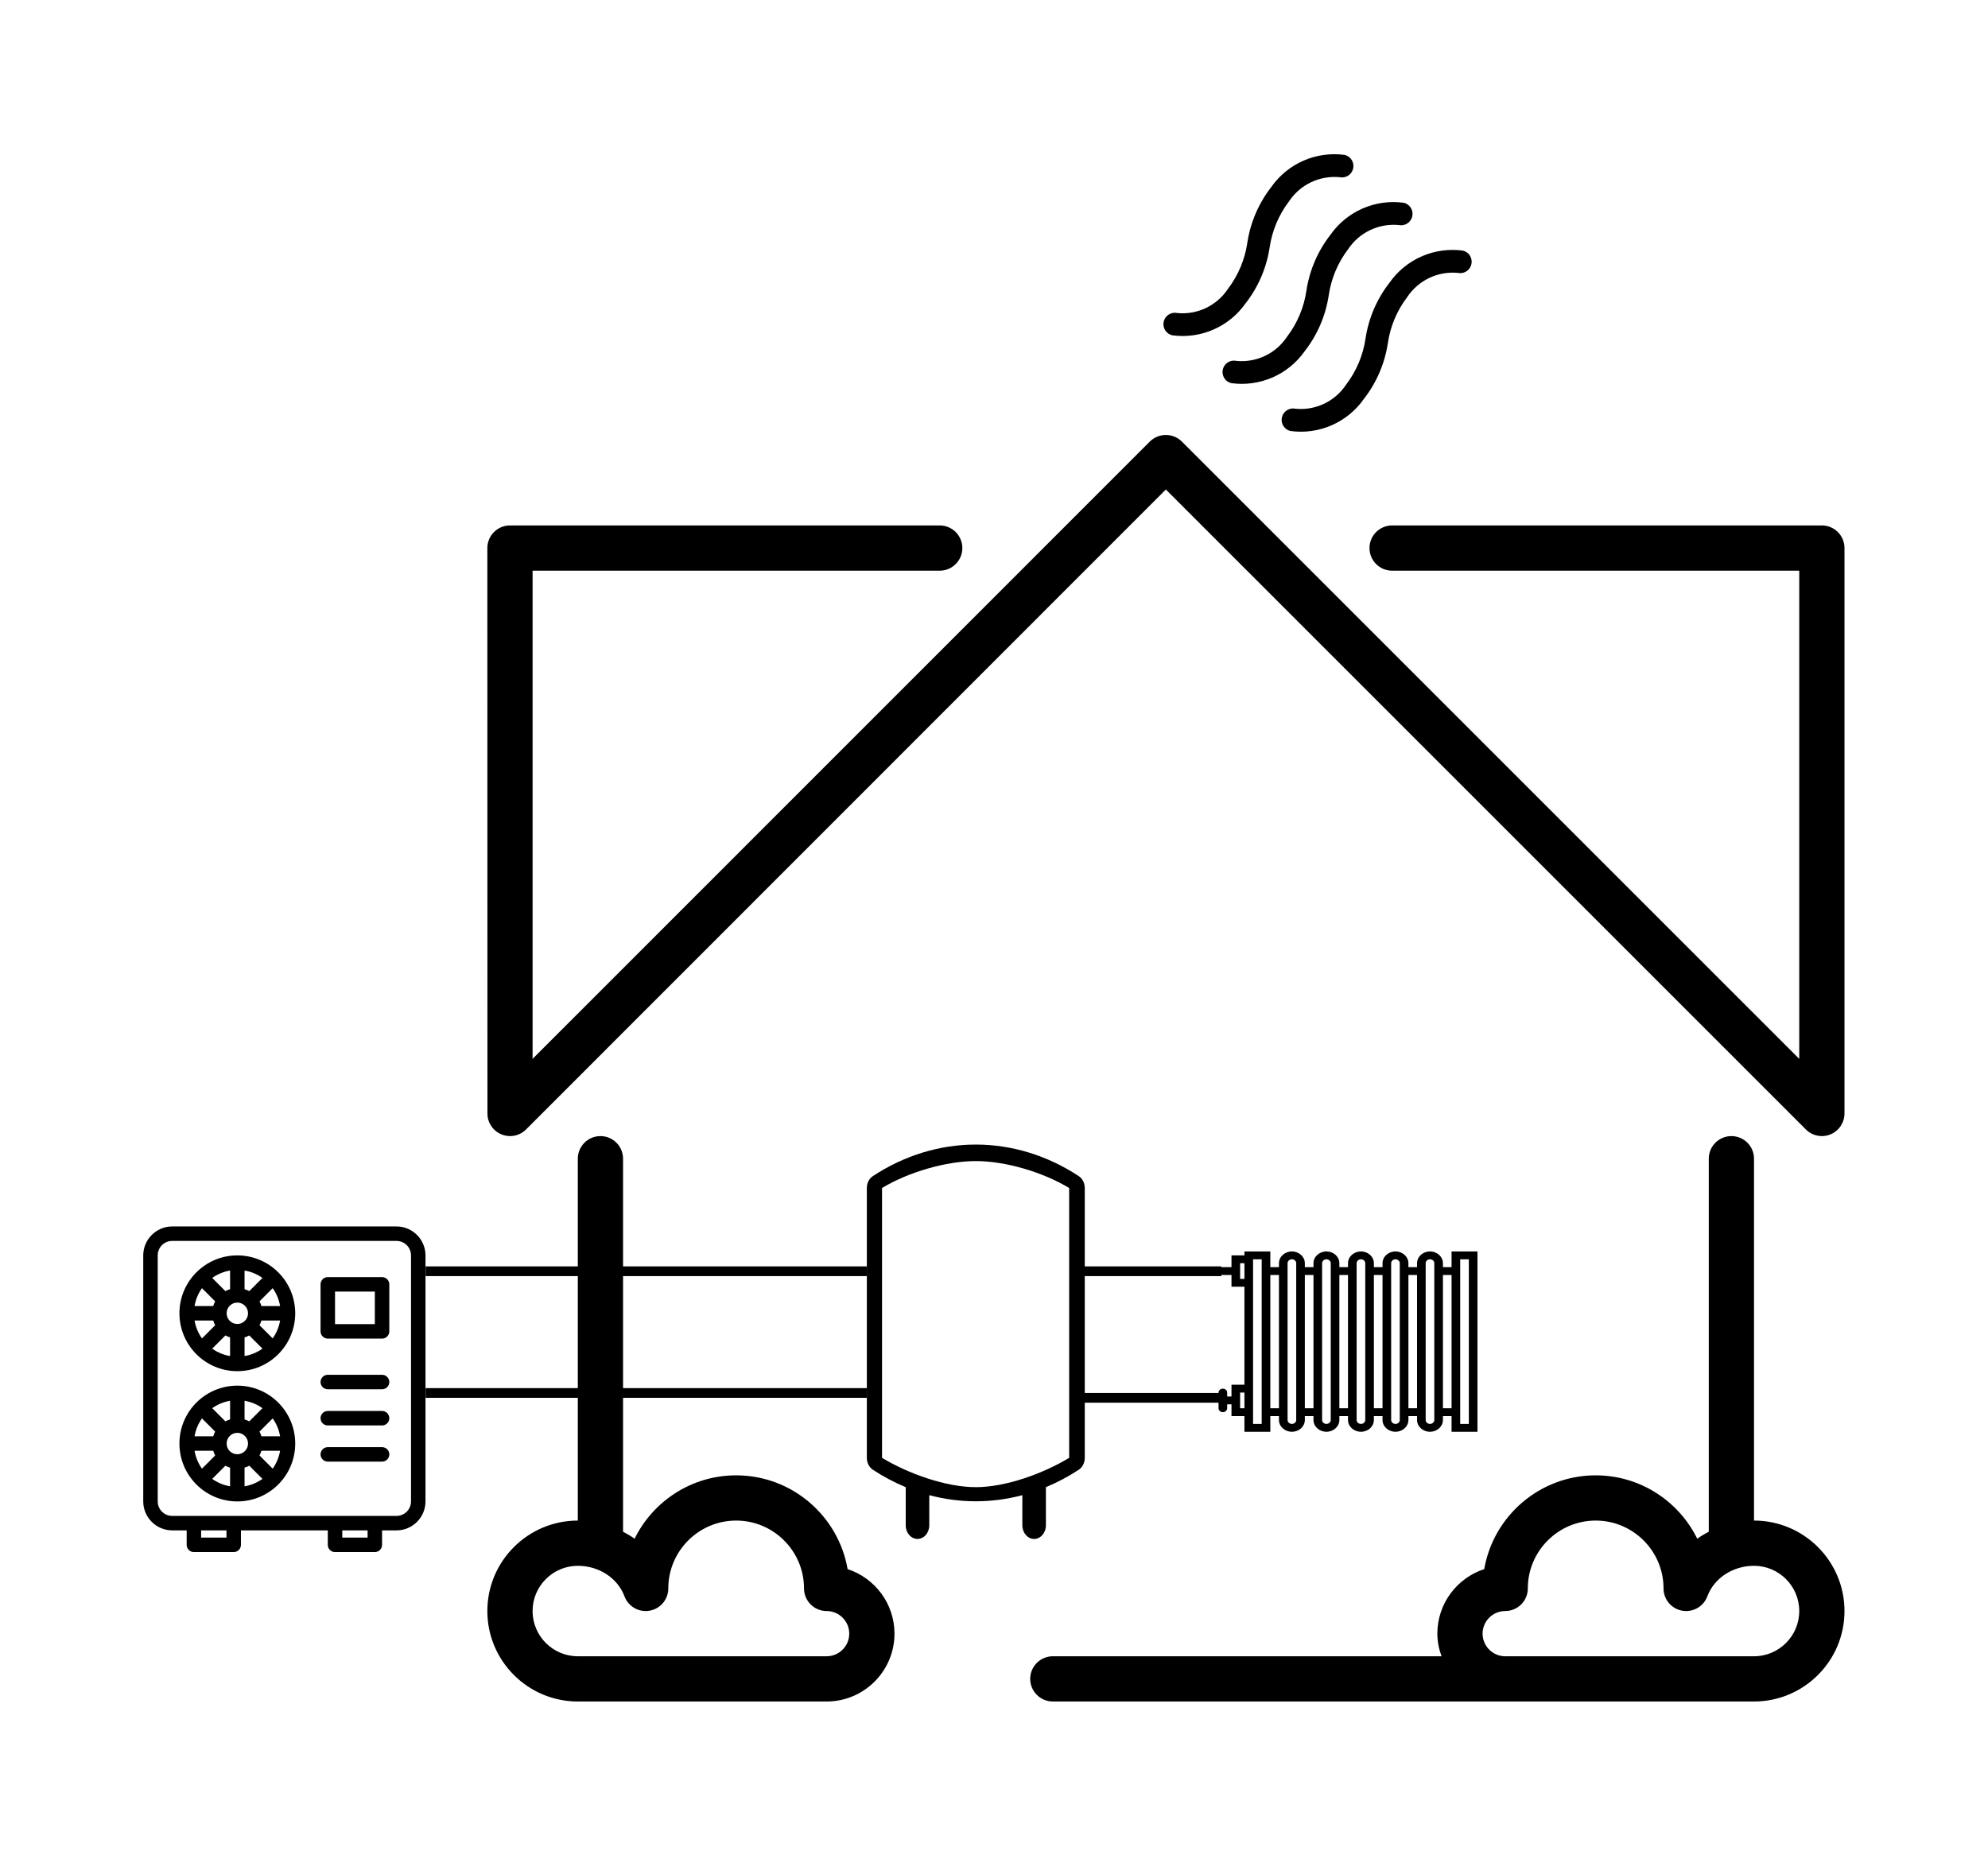
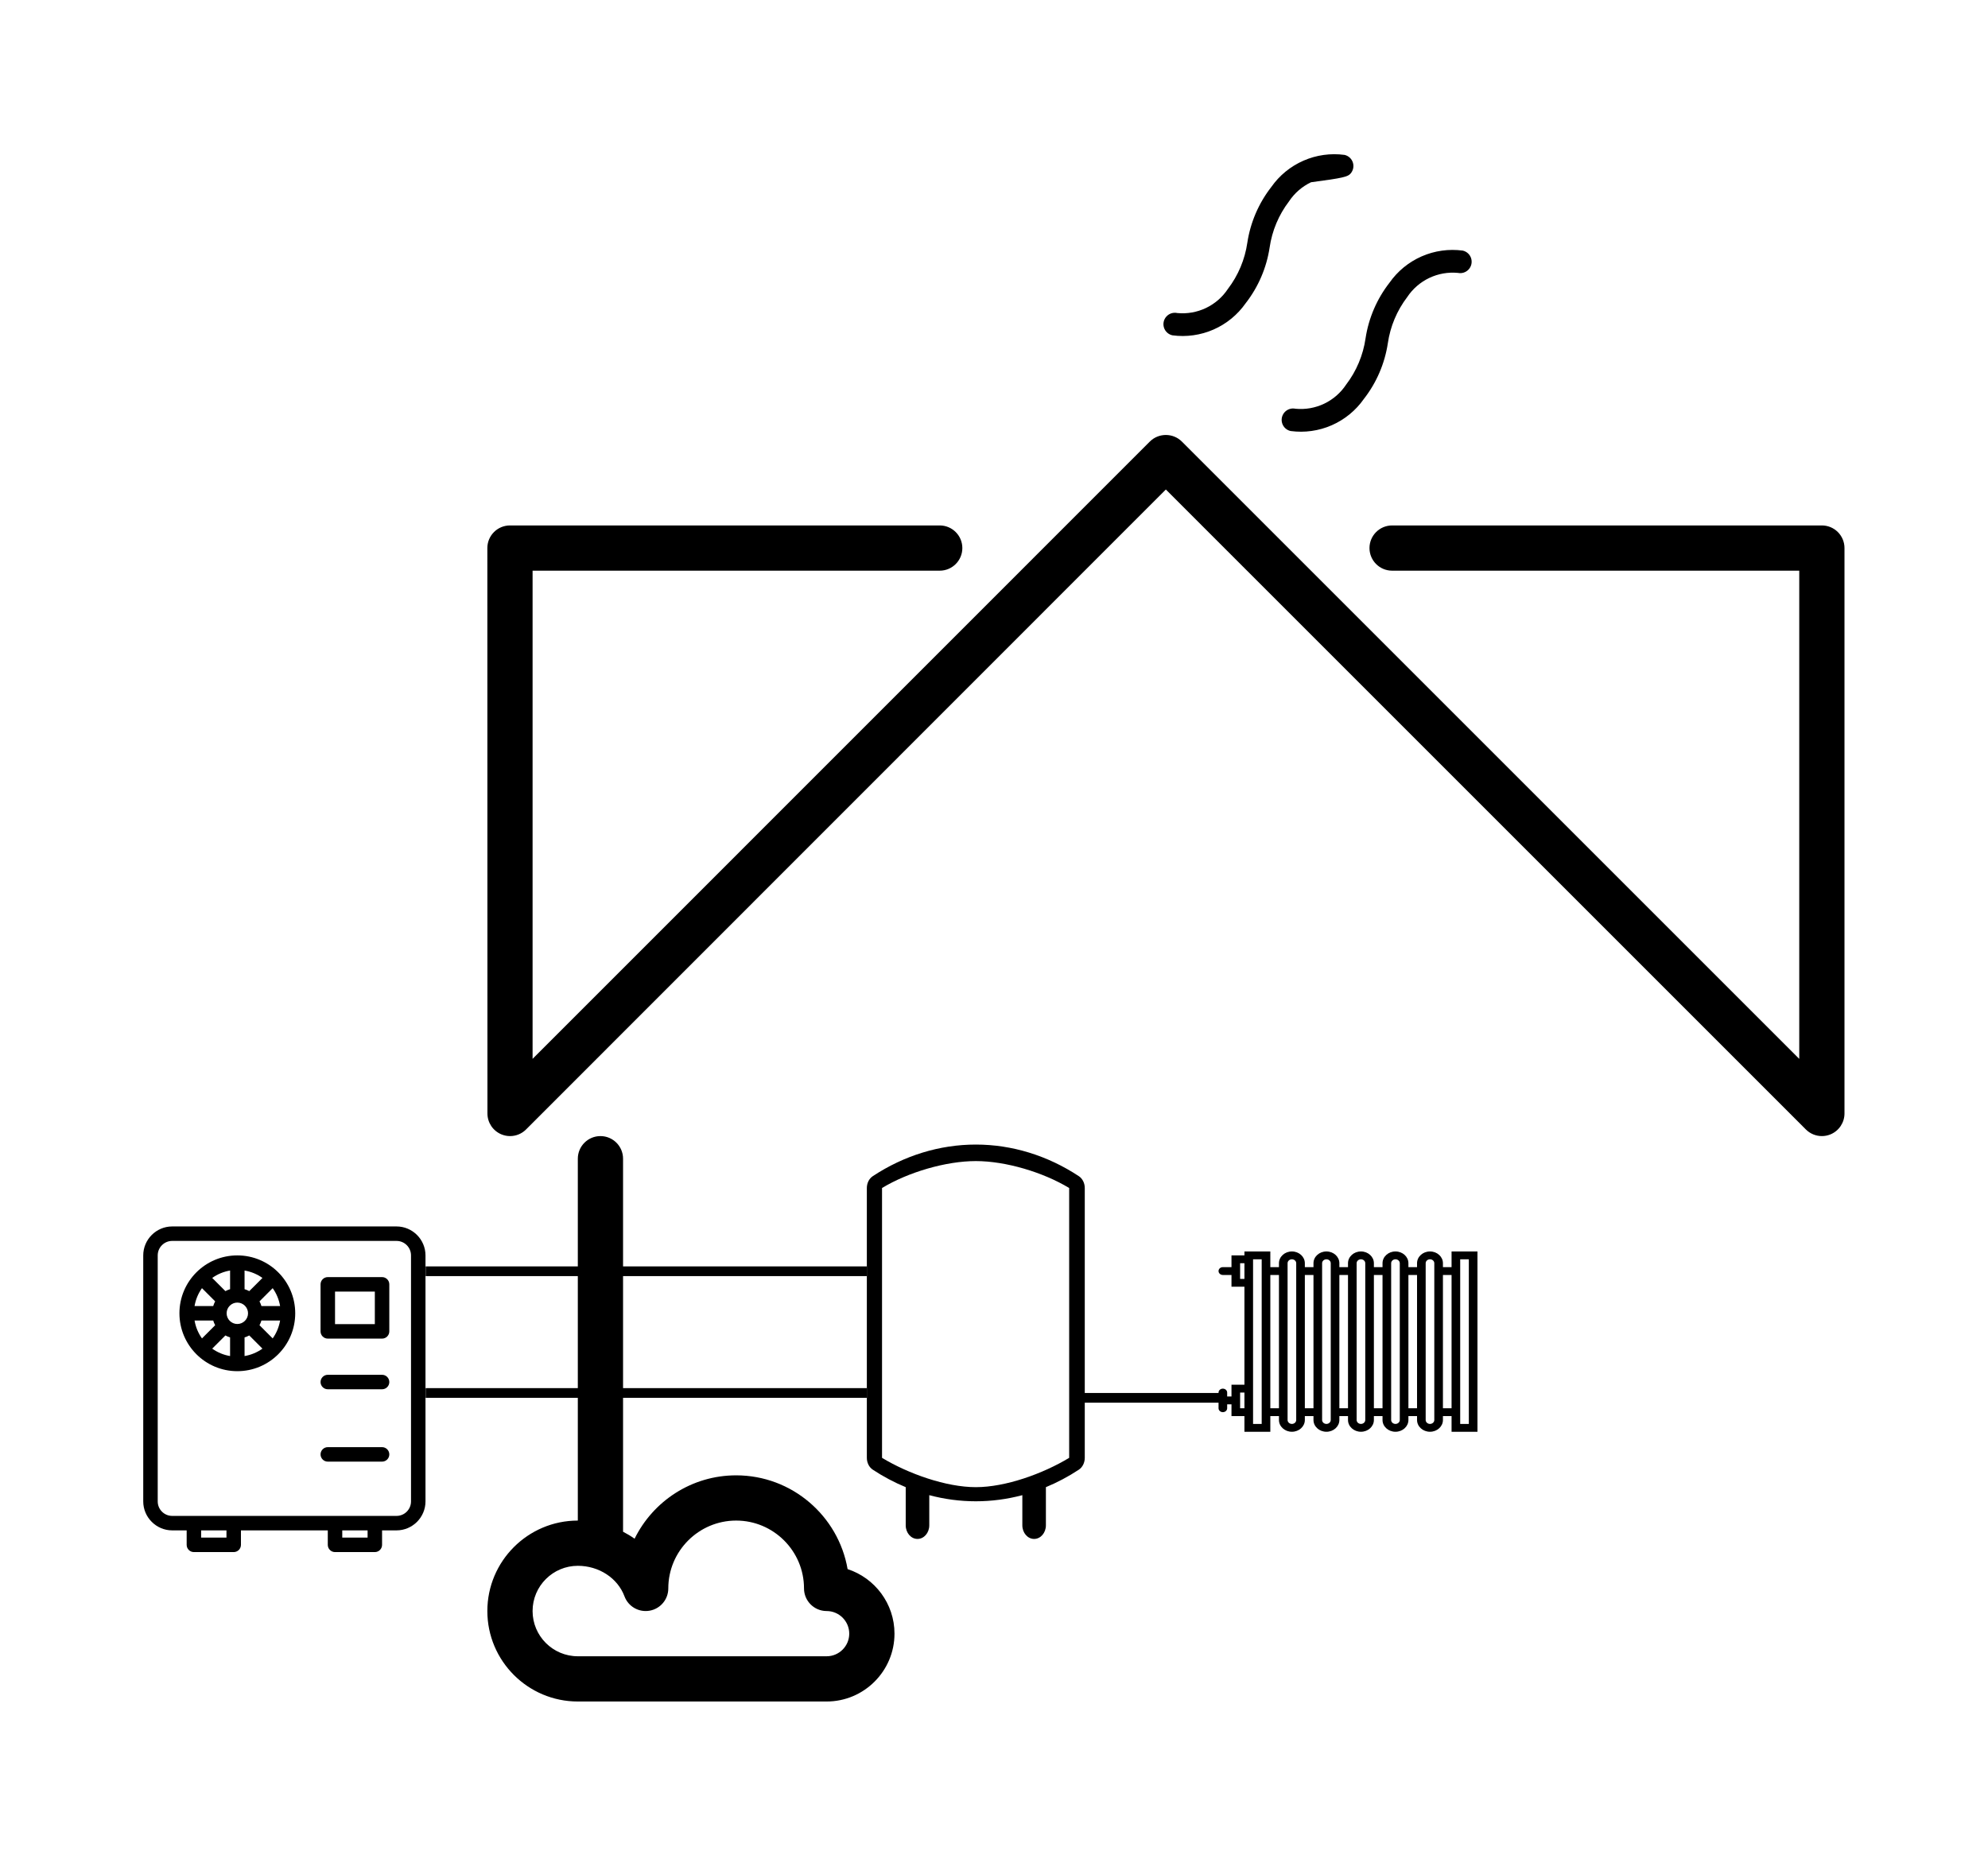
<svg xmlns="http://www.w3.org/2000/svg" width="100%" height="100%" viewBox="0 0 750 700" version="1.1" xml:space="preserve" style="fill-rule:evenodd;clip-rule:evenodd;stroke-linejoin:round;stroke-miterlimit:2;">
  <g transform="matrix(1,0,0,1,119,94)">
    <g transform="matrix(1,0,0,1,64.858,35.985)">
      <path d="M135.91,462.046C132.445,441.984 114.909,426.667 93.866,426.667C77.064,426.667 62.506,436.429 55.551,450.577C54.177,449.596 52.709,448.725 51.199,447.94L51.199,307.2C51.199,302.49 47.376,298.667 42.666,298.667C37.956,298.667 34.133,302.49 34.133,307.2L34.133,443.733C15.309,443.733 0,459.042 0,477.867C0,496.692 15.309,512 34.133,512L128,512C142.114,512 153.6,500.514 153.6,486.4C153.6,475.042 146.167,465.391 135.91,462.046ZM128,494.933L34.133,494.933C24.721,494.933 17.066,487.279 17.066,477.866C17.066,468.453 24.721,460.8 34.133,460.8C42.095,460.8 49.169,465.425 51.737,472.32C53.179,476.186 57.173,478.464 61.252,477.73C65.314,476.996 68.266,473.463 68.266,469.333C68.266,455.219 79.752,443.733 93.866,443.733C107.98,443.733 119.466,455.219 119.466,469.333C119.466,474.043 123.289,477.866 127.999,477.866C132.701,477.866 136.532,481.697 136.532,486.399C136.532,491.101 132.702,494.933 128,494.933Z" style="fill-rule:nonzero;" />
    </g>
    <g transform="matrix(1,0,0,1,64.858,35.985)">
      <path d="M503.467,68.267L341.333,68.267C336.623,68.267 332.8,72.09 332.8,76.8C332.8,81.51 336.623,85.333 341.333,85.333L494.933,85.333L494.933,269.534L262.033,36.634C260.36,34.961 258.167,34.134 255.974,34.134C253.781,34.134 251.588,34.962 249.915,36.634L17.067,269.525L17.067,85.333L170.667,85.333C175.377,85.333 179.2,81.51 179.2,76.8C179.2,72.09 175.377,68.267 170.667,68.267L8.533,68.266C6.272,68.266 4.096,69.162 2.5,70.766C0.896,72.363 0,74.539 0,76.8L0.034,290.133C0.034,293.589 2.116,296.695 5.308,298.018C6.366,298.453 7.467,298.667 8.568,298.667C10.795,298.667 12.98,297.797 14.601,296.167L255.974,54.707L497.433,296.166C499.063,297.796 501.247,298.666 503.466,298.666C504.567,298.666 505.676,298.453 506.734,298.017C509.917,296.694 511.999,293.58 511.999,290.132L511.999,76.8C512,72.09 508.177,68.267 503.467,68.267Z" style="fill-rule:nonzero;" />
    </g>
    <g transform="matrix(1,0,0,1,64.858,35.985)">
-       <path d="M477.867,443.733L477.867,307.2C477.867,302.49 474.044,298.667 469.334,298.667C464.624,298.667 460.801,302.49 460.801,307.2L460.801,447.94C459.291,448.725 457.823,449.595 456.449,450.577C449.494,436.429 434.936,426.667 418.134,426.667C397.091,426.667 379.555,441.984 376.09,462.046C365.833,465.391 358.4,475.042 358.4,486.4C358.4,489.412 359.014,492.254 359.979,494.933L213.333,494.933C208.623,494.933 204.8,498.756 204.8,503.466C204.8,508.176 208.623,511.999 213.333,511.999L477.866,511.999C496.691,512 512,496.691 512,477.867C512,459.043 496.691,443.733 477.867,443.733ZM477.867,494.933L384,494.933C379.298,494.933 375.467,491.102 375.467,486.4C375.467,481.698 379.298,477.867 384,477.867C388.71,477.867 392.533,474.044 392.533,469.334C392.533,455.22 404.019,443.734 418.133,443.734C432.247,443.734 443.733,455.22 443.733,469.334C443.733,473.464 446.686,476.997 450.747,477.731C454.8,478.473 458.82,476.186 460.262,472.321C462.83,465.426 469.905,460.801 477.866,460.801C487.278,460.801 494.933,468.455 494.933,477.868C494.933,487.281 487.279,494.933 477.867,494.933Z" style="fill-rule:nonzero;" />
-     </g>
+       </g>
    <g transform="matrix(0.71,0,0,0.71,95.698,132.876)">
      <g transform="matrix(0.406,0,0,0.406,-303.948,266.076)">
        <path d="M522.811,162.89L229.19,162.89C208.354,162.89 191.303,179.941 191.303,200.777L191.303,522.817C191.303,543.653 208.354,560.704 229.19,560.704L248.131,560.704L248.131,579.645C248.131,584.872 252.373,589.118 257.604,589.118L309.698,589.118C314.924,589.118 319.17,584.876 319.17,579.645L319.17,560.704L432.83,560.704L432.83,579.645C432.83,584.872 437.073,589.118 442.303,589.118L494.397,589.118C499.624,589.118 503.87,584.876 503.87,579.645L503.87,560.704L522.811,560.704C543.647,560.704 560.698,543.653 560.698,522.817L560.698,200.777C560.698,179.937 543.647,162.89 522.811,162.89ZM300.22,570.17L267.068,570.17L267.068,560.697L300.22,560.697L300.22,570.17ZM484.92,570.17L451.768,570.17L451.768,560.697L484.92,560.697L484.92,570.17ZM541.748,522.815C541.748,533.26 533.252,541.756 522.807,541.756L229.187,541.756C218.742,541.756 210.246,533.26 210.246,522.815L210.246,200.775C210.246,190.33 218.742,181.834 229.187,181.834L522.807,181.834C533.252,181.834 541.748,190.33 541.748,200.775L541.748,522.815Z" style="fill-rule:nonzero;" />
      </g>
      <g transform="matrix(0.406,0,0,0.406,-303.948,266.076)">
        <path d="M503.87,357.06L432.835,357.06C427.608,357.06 423.362,361.302 423.362,366.533C423.362,371.759 427.605,376.005 432.835,376.005L503.874,376.005C509.101,376.005 513.347,371.763 513.347,366.533C513.343,361.302 509.101,357.06 503.87,357.06Z" style="fill-rule:nonzero;" />
      </g>
      <g transform="matrix(0.406,0,0,0.406,-303.948,266.076)">
-         <path d="M503.87,404.42L432.835,404.42C427.608,404.42 423.362,408.662 423.362,413.893C423.362,419.119 427.605,423.365 432.835,423.365L503.874,423.365C509.101,423.365 513.347,419.123 513.347,413.893C513.343,408.662 509.101,404.42 503.87,404.42Z" style="fill-rule:nonzero;" />
-       </g>
+         </g>
      <g transform="matrix(0.406,0,0,0.406,-303.948,266.076)">
        <path d="M503.87,451.77L432.835,451.77C427.608,451.77 423.362,456.012 423.362,461.243C423.362,466.469 427.605,470.715 432.835,470.715L503.874,470.715C509.101,470.715 513.347,466.473 513.347,461.243C513.343,456.016 509.101,451.77 503.87,451.77Z" style="fill-rule:nonzero;" />
      </g>
      <g transform="matrix(0.406,0,0,0.406,-303.948,266.076)">
        <path d="M503.87,229.19L432.835,229.19C427.608,229.19 423.362,233.432 423.362,238.663L423.362,300.229C423.362,305.455 427.605,309.701 432.835,309.701L503.874,309.701C509.101,309.701 513.347,305.459 513.347,300.229L513.343,238.663C513.343,233.432 509.101,229.19 503.87,229.19ZM494.401,290.756L442.307,290.756L442.307,248.135L494.401,248.135L494.401,290.756Z" style="fill-rule:nonzero;" />
      </g>
      <g transform="matrix(0.406,0,0,0.406,-303.948,266.076)">
        <path d="M314.44,200.78C272.596,200.78 238.667,234.706 238.667,276.553C238.667,318.397 272.593,352.326 314.44,352.326C356.284,352.326 390.213,318.4 390.213,276.553C390.209,234.705 356.283,200.78 314.44,200.78ZM360.706,309.43L343.448,292.172C344.495,290.231 345.343,288.172 345.987,286.024L370.409,286.024C368.956,294.633 365.585,302.59 360.706,309.43L360.706,309.43ZM258.466,286.024L282.888,286.024C283.533,288.172 284.38,290.235 285.431,292.172L268.173,309.43C263.29,302.587 259.919,294.633 258.466,286.024L258.466,286.024ZM268.169,243.676L285.427,260.934C284.38,262.871 283.533,264.93 282.884,267.082L258.458,267.082C259.919,258.469 263.294,250.516 268.169,243.676L268.169,243.676ZM314.439,290.563C306.716,290.563 300.431,284.278 300.431,276.555C300.431,268.832 306.716,262.547 314.439,262.547C322.162,262.547 328.447,268.832 328.447,276.555C328.447,284.278 322.162,290.563 314.439,290.563ZM330.056,247.543C328.115,246.496 326.056,245.648 323.908,245.004L323.908,220.582C332.521,222.035 340.474,225.414 347.314,230.285L330.056,247.543ZM304.966,245C302.818,245.645 300.759,246.492 298.826,247.539L281.568,230.281C288.403,225.406 296.357,222.031 304.966,220.574L304.966,245ZM298.818,305.566C300.755,306.613 302.814,307.46 304.958,308.105L304.958,332.527C296.345,331.074 288.392,327.695 281.56,322.824L298.818,305.566ZM323.908,308.101C326.056,307.457 328.119,306.609 330.06,305.562L347.318,322.82C340.478,327.695 332.525,331.07 323.912,332.523L323.908,308.101ZM345.994,267.081C345.349,264.933 344.502,262.87 343.451,260.933L360.709,243.675C365.584,250.515 368.959,258.464 370.412,267.073L345.994,267.081Z" style="fill-rule:nonzero;" />
      </g>
      <g transform="matrix(0.406,0,0,0.406,-303.948,266.076)">
-         <path d="M314.44,371.27C272.596,371.27 238.667,405.196 238.667,447.043C238.667,488.887 272.593,522.816 314.44,522.816C356.284,522.816 390.213,488.89 390.213,447.043C390.209,405.195 356.283,371.27 314.44,371.27ZM360.706,479.91L343.448,462.648C344.495,460.714 345.343,458.652 345.987,456.5L370.409,456.5C368.956,465.121 365.581,473.074 360.706,479.91L360.706,479.91ZM258.466,456.512L282.888,456.512C283.533,458.66 284.38,460.723 285.427,462.66L268.169,479.918C263.29,473.075 259.919,465.121 258.466,456.512L258.466,456.512ZM268.169,414.168L285.427,431.426C284.38,433.363 283.533,435.426 282.884,437.578L258.458,437.578C259.919,428.957 263.294,421 268.169,414.168L268.169,414.168ZM314.439,461.047C306.716,461.047 300.431,454.762 300.431,447.039C300.431,439.316 306.716,433.035 314.439,433.035C322.162,433.035 328.447,439.316 328.447,447.039C328.447,454.762 322.162,461.047 314.439,461.047ZM330.056,418.027C328.115,416.976 326.056,416.136 323.908,415.488L323.908,391.07C332.521,392.523 340.474,395.902 347.314,400.773L330.056,418.027ZM304.966,415.492C302.822,416.136 300.759,416.972 298.826,418.027L281.564,400.761C288.403,395.894 296.353,392.519 304.962,391.058L304.966,415.492ZM298.818,476.051C300.759,477.102 302.814,477.941 304.966,478.59L304.966,503.008C296.353,501.551 288.4,498.172 281.56,493.305L298.818,476.051ZM323.908,478.594C326.056,477.941 328.119,477.102 330.06,476.051L347.318,493.317C340.474,498.184 332.517,501.567 323.908,503.008L323.908,478.594ZM345.994,437.567C345.349,435.422 344.502,433.356 343.451,431.418L360.709,414.152C365.584,420.992 368.959,428.953 370.412,437.558L345.994,437.567Z" style="fill-rule:nonzero;" />
-       </g>
+         </g>
    </g>
    <g transform="matrix(0.433,0,0,0.501,206.834,337.849)">
      <path d="M187.454,23.799C160.157,8.229 129.119,0 97.695,0C66.271,0 35.233,8.229 7.937,23.799C4.735,25.625 2.758,29.028 2.758,32.715L2.758,235.933C2.758,239.619 4.735,243.022 7.937,244.848C17.119,250.085 26.728,254.469 36.628,258.012L36.628,286.738C36.628,292.406 41.223,297.001 46.891,297.001C52.559,297.001 57.155,292.406 57.155,286.738L57.155,264.04C70.412,267.085 84.017,268.647 97.696,268.647C111.376,268.647 124.98,267.084 138.237,264.04L138.237,286.738C138.237,292.406 142.833,297.001 148.501,297.001C154.169,297.001 158.765,292.406 158.765,286.738L158.765,258.012C168.664,254.469 178.275,250.085 187.455,244.848C190.657,243.022 192.634,239.619 192.634,235.933L192.634,32.715C192.633,29.028 190.656,25.625 187.454,23.799ZM179.039,235.933C156.122,247.906 123.591,258.012 97.695,258.012C71.799,258.012 38.907,247.905 15.991,235.933L15.991,32.715C38.907,20.742 71.8,12.436 97.696,12.436C123.592,12.436 156.122,20.743 179.039,32.715L179.039,235.933Z" style="fill-rule:nonzero;" />
    </g>
    <g transform="matrix(-1.628,1.83907e-16,-1.61937e-16,-1.479,438.391,456.564)">
      <path d="M59,12C58.447,12 58,12.447 58,13L58,14L57,14L57,11L54,11L54,7L48,7L48,11L46,11L46,10C46,8.346 44.654,7 43,7C41.346,7 40,8.346 40,10L40,11L38,11L38,10C38,8.346 36.654,7 35,7C33.346,7 32,8.346 32,10L32,11L30,11L30,10C30,8.346 28.654,7 27,7C25.346,7 24,8.346 24,10L24,11L22,11L22,10C22,8.346 20.654,7 19,7C17.346,7 16,8.346 16,10L16,11L14,11L14,10C14,8.346 12.654,7 11,7C9.346,7 8,8.346 8,10L8,11L6,11L6,7L0,7L0,53L6,53L6,49L8,49L8,50C8,51.654 9.346,53 11,53C12.654,53 14,51.654 14,50L14,49L16,49L16,50C16,51.654 17.346,53 19,53C20.654,53 22,51.654 22,50L22,49L24,49L24,50C24,51.654 25.346,53 27,53C28.654,53 30,51.654 30,50L30,49L32,49L32,50C32,51.654 33.346,53 35,53C36.654,53 38,51.654 38,50L38,49L40,49L40,50C40,51.654 41.346,53 43,53C44.654,53 46,51.654 46,50L46,49L48,49L48,53L54,53L54,52L57,52L57,49L59,49C59.553,49 60,48.553 60,48C60,47.447 59.553,47 59,47L57,47L57,44L54,44L54,19L57,19L57,16L58,16L58,17C58,17.553 58.447,18 59,18C59.553,18 60,17.553 60,17L60,13C60,12.447 59.553,12 59,12ZM4,51L2,51L2,9L4,9L4,51ZM6,47L6,13L8,13L8,47L6,47ZM12,50C12,50.552 11.551,51 11,51C10.449,51 10,50.552 10,50L10,10C10,9.448 10.449,9 11,9C11.551,9 12,9.448 12,10L12,50ZM14,47L14,13L16,13L16,47L14,47ZM20,50C20,50.552 19.551,51 19,51C18.449,51 18,50.552 18,50L18,10C18,9.448 18.449,9 19,9C19.551,9 20,9.448 20,10L20,50ZM22,47L22,13L24,13L24,47L22,47ZM28,50C28,50.552 27.551,51 27,51C26.449,51 26,50.552 26,50L26,10C26,9.448 26.449,9 27,9C27.551,9 28,9.448 28,10L28,50ZM30,47L30,13L32,13L32,47L30,47ZM36,50C36,50.552 35.551,51 35,51C34.449,51 34,50.552 34,50L34,10C34,9.448 34.449,9 35,9C35.551,9 36,9.448 36,10L36,50ZM38,47L38,13L40,13L40,47L38,47ZM44,50C44,50.552 43.551,51 43,51C42.449,51 42,50.552 42,50L42,10C42,9.448 42.449,9 43,9C43.551,9 44,9.448 44,10L44,50ZM46,47L46,13L48,13L48,47L46,47ZM55,46L55,50L54,50L54,46L55,46ZM52,9L52,51L50,51L50,9L52,9ZM55,17L54,17L54,13L55,13L55,17Z" style="fill-rule:nonzero;" />
    </g>
    <g transform="matrix(1,0,0,0.249,-191.142,219.146)">
      <rect x="232.723" y="661.334" width="166.446" height="14.707" />
    </g>
    <g transform="matrix(0.31,0,0,0.249,218.045,219.146)">
-       <rect x="232.723" y="661.334" width="166.446" height="14.707" />
-     </g>
+       </g>
    <g transform="matrix(0.31,0,0,0.249,218.045,266.908)">
      <rect x="232.723" y="661.334" width="166.446" height="14.707" />
    </g>
    <g transform="matrix(1,0,0,0.249,-191.142,265.074)">
      <rect x="232.723" y="661.334" width="166.446" height="14.707" />
    </g>
  </g>
  <g transform="matrix(0.226,0.183,-0.183,0.226,418.37,-77.567)">
    <g transform="matrix(1,0,0,1,251.266,-43.62)">
-       <path d="M262.54,306.94C261.329,294.163 263.606,281.299 269.138,269.717C274.669,258.135 283.24,248.276 293.939,241.186C298.591,238.768 301.614,234.065 301.888,228.831C302.165,223.593 299.646,218.604 295.275,215.714C290.9,212.82 285.322,212.456 280.611,214.761C264.982,224.28 252.267,237.913 243.861,254.171C235.45,270.429 231.677,288.683 232.943,306.941C233.443,333.574 240.775,359.636 254.236,382.625C265.513,401.551 271.771,423.047 272.408,445.07C273.654,457.836 271.392,470.703 265.872,482.281C260.349,493.863 251.774,503.719 241.071,510.789C236.345,513.16 233.243,517.871 232.935,523.148C232.626,528.429 235.157,533.472 239.575,536.378C243.989,539.284 249.622,539.612 254.348,537.241C269.977,527.722 282.688,514.089 291.094,497.835C299.497,481.577 303.274,463.323 302.004,445.069C301.504,418.432 294.172,392.374 280.711,369.385C269.434,350.459 263.18,328.963 262.539,306.94L262.54,306.94Z" style="fill-rule:nonzero;" />
+       <path d="M262.54,306.94C261.329,294.163 263.606,281.299 269.138,269.717C298.591,238.768 301.614,234.065 301.888,228.831C302.165,223.593 299.646,218.604 295.275,215.714C290.9,212.82 285.322,212.456 280.611,214.761C264.982,224.28 252.267,237.913 243.861,254.171C235.45,270.429 231.677,288.683 232.943,306.941C233.443,333.574 240.775,359.636 254.236,382.625C265.513,401.551 271.771,423.047 272.408,445.07C273.654,457.836 271.392,470.703 265.872,482.281C260.349,493.863 251.774,503.719 241.071,510.789C236.345,513.16 233.243,517.871 232.935,523.148C232.626,528.429 235.157,533.472 239.575,536.378C243.989,539.284 249.622,539.612 254.348,537.241C269.977,527.722 282.688,514.089 291.094,497.835C299.497,481.577 303.274,463.323 302.004,445.069C301.504,418.432 294.172,392.374 280.711,369.385C269.434,350.459 263.18,328.963 262.539,306.94L262.54,306.94Z" style="fill-rule:nonzero;" />
    </g>
    <g transform="matrix(1,0,0,1,251.266,-43.62)">
      <path d="M478.04,369.38C466.763,350.454 460.509,328.958 459.868,306.935C458.657,294.158 460.938,281.294 466.466,269.712C471.997,258.13 480.568,248.271 491.267,241.181C495.931,238.767 498.97,234.064 499.247,228.818C499.525,223.572 497.001,218.576 492.614,215.681C488.232,212.79 482.642,212.439 477.93,214.759C462.301,224.279 449.59,237.911 441.184,254.169C432.778,270.423 429.004,288.677 430.27,306.935C430.77,333.568 438.102,359.63 451.563,382.619C462.844,401.545 469.098,423.041 469.735,445.064C470.982,457.83 468.724,470.697 463.2,482.275C457.681,493.857 449.106,503.713 438.399,510.783C433.673,513.154 430.575,517.865 430.263,523.142C429.954,528.423 432.485,533.466 436.903,536.372C441.321,539.278 446.95,539.607 451.676,537.235C467.305,527.716 480.016,514.083 488.422,497.829C496.828,481.571 500.602,463.317 499.332,445.063C498.836,418.426 491.504,392.368 478.039,369.379L478.04,369.38Z" style="fill-rule:nonzero;" />
    </g>
    <g transform="matrix(1,0,0,1,251.266,-43.62)">
-       <path d="M361.2,306.94C359.985,294.163 362.266,281.299 367.798,269.717C373.325,258.135 381.9,248.276 392.599,241.186C397.247,238.764 400.274,234.065 400.548,228.831C400.821,223.593 398.302,218.604 393.927,215.71C389.556,212.819 383.978,212.46 379.267,214.761C363.634,224.28 350.923,237.917 342.517,254.171C334.111,270.429 330.333,288.683 331.599,306.941C332.099,333.574 339.431,359.636 352.896,382.625C364.173,401.551 370.427,423.047 371.064,445.07C372.31,457.836 370.052,470.703 364.529,482.281C359.009,493.863 350.435,503.719 339.732,510.789C335.005,513.16 331.903,517.871 331.595,523.148C331.286,528.429 333.818,533.472 338.232,536.378C342.65,539.284 348.283,539.612 353.009,537.241C368.638,527.722 381.349,514.089 389.751,497.835C398.157,481.577 401.931,463.323 400.665,445.069C400.165,418.432 392.833,392.374 379.372,369.385C368.095,350.459 361.837,328.963 361.2,306.94L361.2,306.94Z" style="fill-rule:nonzero;" />
-     </g>
+       </g>
  </g>
</svg>